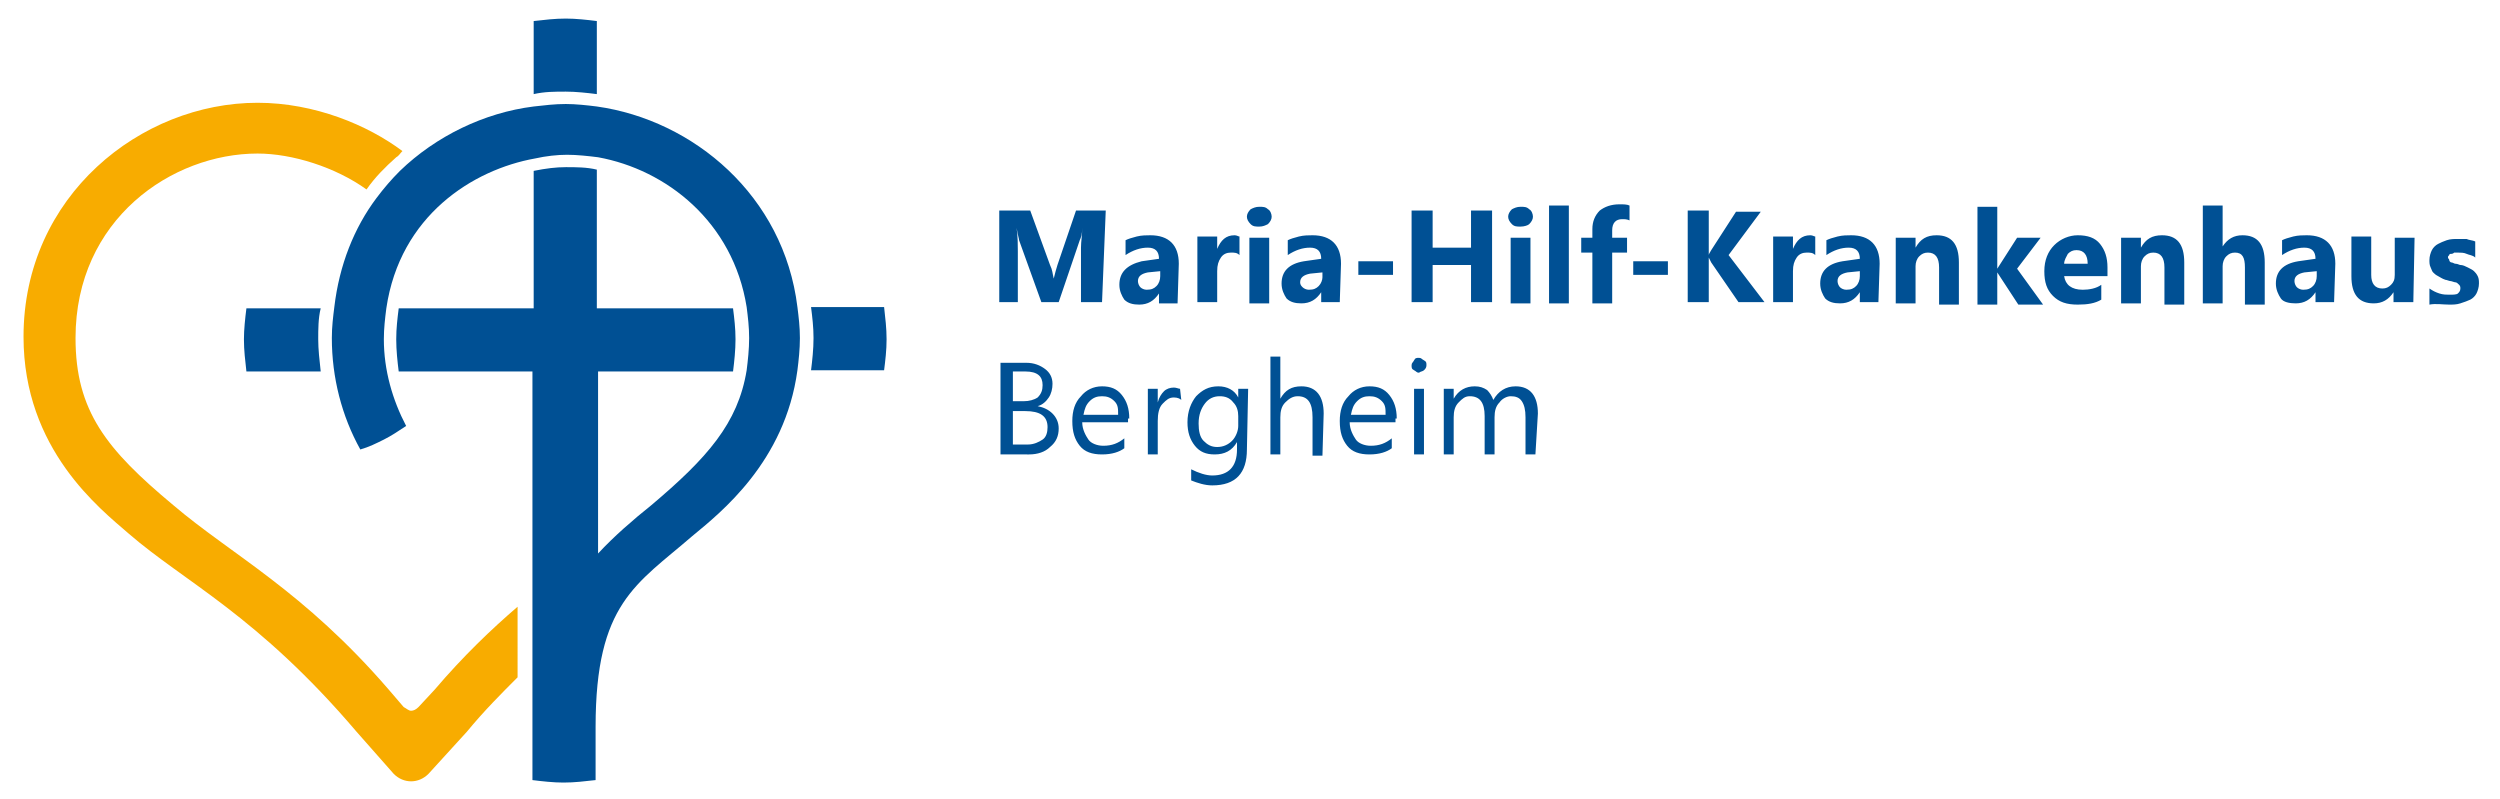
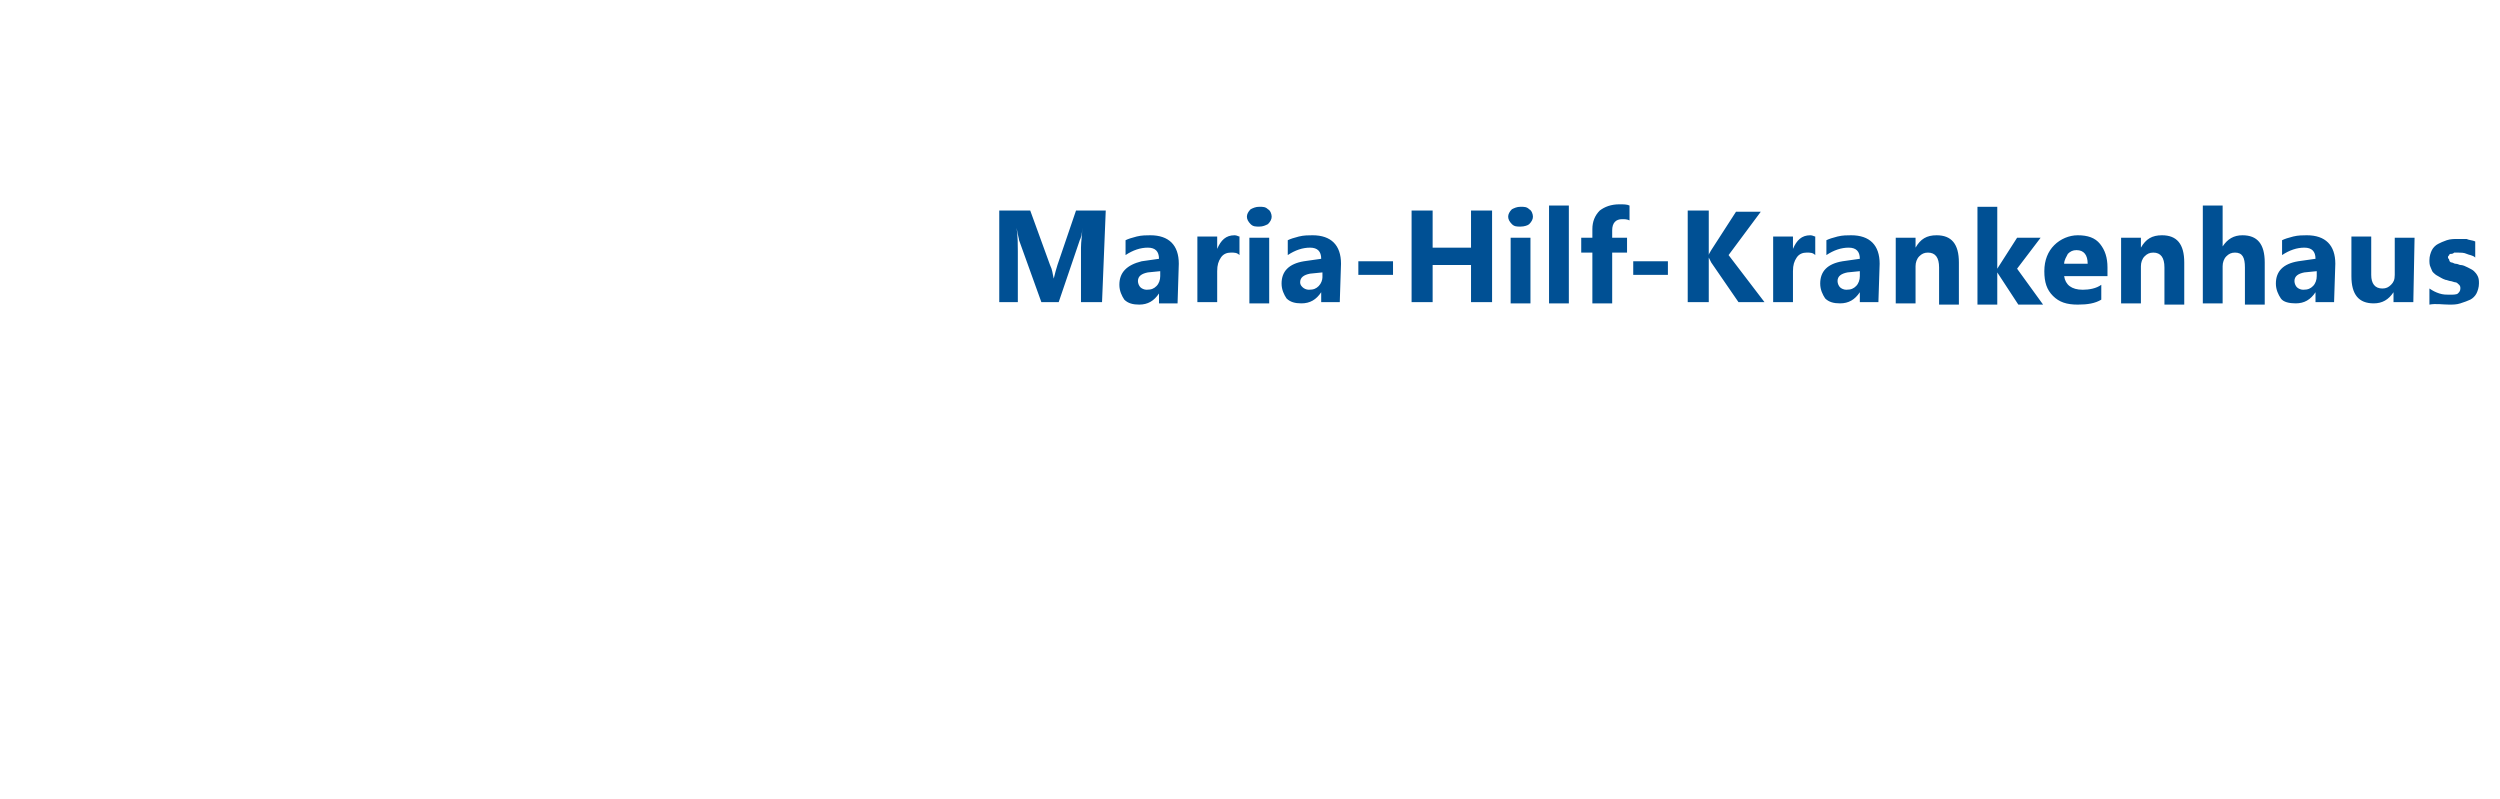
<svg xmlns="http://www.w3.org/2000/svg" version="1.1" id="Ebene_1" x="0px" y="0px" viewBox="0 0 201.9 64.5" style="enable-background:new 0 0 201.9 64.5;" xml:space="preserve">
  <style type="text/css">
	.st0{fill:#005094;}
	.st1{fill:#F8AC00;}
</style>
  <g>
-     <path class="st0" d="M71.6,27.4c0-0.9-0.1-1.7-0.2-2.6l0,0h-5.9c0.1,0.8,0.2,1.6,0.2,2.5c0,0.9-0.1,1.8-0.2,2.6h5.9h0   C71.5,29.1,71.6,28.3,71.6,27.4L71.6,27.4z M64.4,29.9c0.1-0.8,0.2-1.7,0.2-2.6c0-0.9-0.1-1.7-0.2-2.5c-1.1-9-8.4-15.1-16.2-16.2   c-0.8-0.1-1.7-0.2-2.5-0.2c-0.9,0-1.7,0.1-2.6,0.2c-4,0.5-7.9,2.4-10.8,5.2c-0.7,0.7-1.3,1.4-1.9,2.2c-1.8,2.4-3,5.4-3.4,8.8   c-0.1,0.8-0.2,1.6-0.2,2.5c0,3.2,0.8,6.3,2.3,9h0v0c0.7-0.2,1.3-0.5,1.9-0.8c0.6-0.3,1.2-0.7,1.8-1.1l0,0c-1.1-2.1-1.8-4.5-1.8-7v0   c0-0.9,0.1-1.7,0.2-2.5c1.1-7.5,7-11.2,12-12.1c0.9-0.2,1.8-0.3,2.6-0.3c0.8,0,1.7,0.1,2.5,0.2c5.5,1,10.9,5.2,12,12.1   c0.1,0.8,0.2,1.6,0.2,2.5c0,0.9-0.1,1.8-0.2,2.6c-0.7,4.3-3.2,7.1-7.7,10.9c-1.5,1.2-3,2.5-4.3,3.9V30h10.9   c0.1-0.8,0.2-1.7,0.2-2.6c0-0.9-0.1-1.7-0.2-2.5H48.2V13.7c-0.8-0.2-1.7-0.2-2.5-0.2c-0.8,0-1.6,0.1-2.6,0.3v11.1H32.2   c-0.1,0.8-0.2,1.6-0.2,2.5c0,0.9,0.1,1.8,0.2,2.6h10.8v33h0c0.8,0.1,1.7,0.2,2.5,0.2c0.9,0,1.7-0.1,2.6-0.2h0v-4.3l0,0   c0-10,3.3-11.5,7.8-15.4C58.2,41.4,63.4,37.3,64.4,29.9L64.4,29.9z M26.8,27.3L26.8,27.3L26.8,27.3L26.8,27.3L26.8,27.3z M45.7,7.4   c0.8,0,1.7,0.1,2.5,0.2V1.7c-0.8-0.1-1.7-0.2-2.5-0.2c-0.9,0-1.7,0.1-2.6,0.2v0v5.9C44,7.4,44.8,7.4,45.7,7.4L45.7,7.4z M25.9,30   c-0.1-0.9-0.2-1.8-0.2-2.6c0-0.8,0-1.7,0.2-2.5h-6c-0.1,0.8-0.2,1.7-0.2,2.5c0,0.9,0.1,1.7,0.2,2.6H25.9L25.9,30z" />
-     <path class="st1" d="M35.1,55.7l-1.3,1.4c-0.2,0.2-0.4,0.3-0.6,0.3s-0.4-0.2-0.6-0.3l-1.2-1.4C24.5,47.7,18.7,44.8,14,40.8   c-5.4-4.5-7.9-7.6-7.9-13.5c0-9.6,7.8-14.9,14.7-14.9c2.8,0,6.3,1.1,8.8,2.9c0.7-1,1.5-1.8,2.4-2.6c0.2-0.1,0.3-0.3,0.5-0.5   c-2.8-2.1-7.1-3.9-11.7-3.9c-9.4,0-18.9,7.5-18.9,18.9c0,9.1,6.2,13.9,8.5,15.9c4.5,3.9,10.4,6.6,18.4,16l3,3.4   c0.4,0.4,0.9,0.6,1.4,0.6s1-0.2,1.4-0.6l3.1-3.4c1.4-1.7,2.8-3.1,4.1-4.4V49C39.7,50.8,37.4,53,35.1,55.7L35.1,55.7z" />
-     <path class="st0" d="M83.1,36.7c0.7,0,1.3-0.2,1.7-0.6c0.5-0.4,0.7-0.9,0.7-1.5c0-0.5-0.2-0.9-0.5-1.2s-0.7-0.5-1.2-0.6v0   c0.4-0.1,0.7-0.4,0.9-0.7c0.2-0.3,0.3-0.7,0.3-1.1c0-0.5-0.2-0.9-0.6-1.2c-0.4-0.3-0.9-0.5-1.5-0.5h-2.1v7.4L83.1,36.7L83.1,36.7z    M82.8,30c1,0,1.4,0.4,1.4,1.1c0,0.4-0.1,0.7-0.4,1c-0.3,0.2-0.7,0.3-1.1,0.3h-0.9V30L82.8,30L82.8,30z M82.8,33.2   c1.2,0,1.8,0.4,1.8,1.3c0,0.4-0.1,0.8-0.4,1c-0.3,0.2-0.7,0.4-1.2,0.4h-1.2v-2.7L82.8,33.2L82.8,33.2z M91.2,33.8   c0-0.8-0.2-1.4-0.6-1.9c-0.4-0.5-0.9-0.7-1.6-0.7s-1.3,0.3-1.7,0.8c-0.5,0.5-0.7,1.2-0.7,2c0,0.9,0.2,1.5,0.6,2s1,0.7,1.8,0.7   c0.8,0,1.4-0.2,1.8-0.5v-0.8c-0.5,0.4-1,0.6-1.7,0.6c-0.5,0-1-0.2-1.2-0.5s-0.5-0.8-0.5-1.4h3.7V33.8L91.2,33.8z M87.5,33.5   c0.1-0.5,0.2-0.8,0.5-1.1c0.3-0.3,0.6-0.4,1-0.4c0.4,0,0.7,0.1,1,0.4s0.3,0.6,0.3,1.1L87.5,33.5L87.5,33.5z M95.3,31.4   c-0.1,0-0.3-0.1-0.5-0.1c-0.3,0-0.6,0.1-0.8,0.3c-0.2,0.2-0.4,0.5-0.5,0.9h0v-1.1h-0.8v5.3h0.8V34c0-0.6,0.1-1.1,0.4-1.4   s0.5-0.5,0.9-0.5c0.3,0,0.5,0.1,0.6,0.2L95.3,31.4L95.3,31.4z M100.8,31.4H100v0.7h0c-0.3-0.6-0.9-0.9-1.6-0.9   c-0.8,0-1.3,0.3-1.8,0.8c-0.4,0.5-0.7,1.2-0.7,2.1c0,0.8,0.2,1.4,0.6,1.9c0.4,0.5,0.9,0.7,1.6,0.7c0.8,0,1.4-0.3,1.8-1h0v0.6   c0,1.4-0.7,2.1-2,2.1c-0.5,0-1.1-0.2-1.7-0.5v0.9c0.5,0.2,1.1,0.4,1.7,0.4c1.9,0,2.8-1,2.8-2.9L100.8,31.4L100.8,31.4z M99.5,35.6   c-0.3,0.3-0.7,0.5-1.2,0.5s-0.8-0.2-1.1-0.5s-0.4-0.8-0.4-1.4c0-0.7,0.2-1.2,0.5-1.6S98,32,98.5,32c0.4,0,0.8,0.1,1.1,0.5   c0.3,0.3,0.4,0.7,0.4,1.1v0.8C100,34.8,99.8,35.3,99.5,35.6L99.5,35.6z M106.9,33.4c0-1.4-0.6-2.2-1.8-2.2c-0.8,0-1.3,0.3-1.7,1h0   v-3.4h-0.8v7.9h0.8v-3c0-0.5,0.1-0.9,0.4-1.2c0.3-0.3,0.6-0.5,1-0.5c0.8,0,1.2,0.5,1.2,1.7v3.1h0.8L106.9,33.4L106.9,33.4z    M112.8,33.8c0-0.8-0.2-1.4-0.6-1.9c-0.4-0.5-0.9-0.7-1.6-0.7s-1.3,0.3-1.7,0.8c-0.5,0.5-0.7,1.2-0.7,2c0,0.9,0.2,1.5,0.6,2   s1,0.7,1.8,0.7c0.8,0,1.4-0.2,1.8-0.5v-0.8c-0.5,0.4-1,0.6-1.7,0.6c-0.5,0-1-0.2-1.2-0.5s-0.5-0.8-0.5-1.4h3.7V33.8L112.8,33.8z    M109.1,33.5c0.1-0.5,0.2-0.8,0.5-1.1c0.3-0.3,0.6-0.4,1-0.4c0.4,0,0.7,0.1,1,0.4s0.3,0.6,0.3,1.1L109.1,33.5L109.1,33.5z    M115,29.9c0.1-0.1,0.2-0.2,0.2-0.4c0-0.2,0-0.3-0.2-0.4s-0.2-0.2-0.4-0.2c-0.2,0-0.3,0-0.4,0.2s-0.2,0.2-0.2,0.4s0,0.3,0.2,0.4   s0.2,0.2,0.4,0.2C114.7,30,114.9,30,115,29.9L115,29.9z M115,31.4h-0.8v5.3h0.8V31.4L115,31.4z M124.2,33.4c0-1.4-0.6-2.2-1.8-2.2   c-0.8,0-1.4,0.4-1.8,1.1c-0.1-0.3-0.3-0.6-0.5-0.8c-0.3-0.2-0.6-0.3-1-0.3c-0.7,0-1.3,0.3-1.7,1h0v-0.8h-0.8v5.3h0.8v-3   c0-0.5,0.1-0.9,0.4-1.2s0.5-0.5,0.9-0.5c0.8,0,1.2,0.5,1.2,1.6v3.1h0.8v-3c0-0.5,0.1-0.9,0.4-1.2c0.2-0.3,0.6-0.5,0.9-0.5   c0.4,0,0.7,0.1,0.9,0.4s0.3,0.7,0.3,1.3v3h0.8L124.2,33.4L124.2,33.4z" />
    <path class="st0" d="M89.3,17h-2.4l-1.5,4.4c-0.1,0.3-0.2,0.7-0.3,1.1h0c-0.1-0.4-0.1-0.7-0.3-1.1L83.2,17h-2.5v7.4h1.5v-4.1   c0-0.5,0-1.2-0.1-1.9h0c0.1,0.6,0.2,0.9,0.2,1l1.8,5h1.4l1.7-5c0.1-0.2,0.2-0.5,0.2-1h0c0,0.6-0.1,1.1-0.1,1.6v4.4h1.7L89.3,17   L89.3,17z M95.2,21.3c0-1.5-0.8-2.3-2.3-2.3c-0.3,0-0.7,0-1.1,0.1s-0.7,0.2-0.9,0.3v1.2c0.6-0.4,1.2-0.6,1.8-0.6s0.9,0.3,0.9,0.9   l-1.4,0.2C91,21.4,90.4,22,90.4,23c0,0.5,0.2,0.9,0.4,1.2c0.3,0.3,0.7,0.4,1.2,0.4c0.7,0,1.2-0.3,1.6-0.9h0v0.8h1.5L95.2,21.3   L95.2,21.3z M93.4,23.1c-0.2,0.2-0.4,0.3-0.8,0.3c-0.2,0-0.4-0.1-0.5-0.2s-0.2-0.3-0.2-0.5c0-0.4,0.3-0.6,0.8-0.7l1-0.1v0.4   C93.7,22.6,93.6,22.9,93.4,23.1L93.4,23.1z M100.1,19.1c-0.1,0-0.2-0.1-0.4-0.1c-0.7,0-1.1,0.4-1.4,1.1h0v-1h-1.6v5.3h1.6v-2.5   c0-0.5,0.1-0.8,0.3-1.1s0.5-0.4,0.8-0.4c0.3,0,0.5,0,0.7,0.2L100.1,19.1L100.1,19.1z M102.4,18.1c0.2-0.2,0.3-0.4,0.3-0.6   s-0.1-0.5-0.3-0.6c-0.2-0.2-0.4-0.2-0.7-0.2c-0.3,0-0.5,0.1-0.7,0.2c-0.2,0.2-0.3,0.4-0.3,0.6c0,0.2,0.1,0.4,0.3,0.6   c0.2,0.2,0.4,0.2,0.7,0.2C102,18.3,102.2,18.2,102.4,18.1L102.4,18.1z M102.5,19.2h-1.6v5.3h1.6V19.2L102.5,19.2z M108.3,21.3   c0-1.5-0.8-2.3-2.3-2.3c-0.3,0-0.7,0-1.1,0.1s-0.7,0.2-0.9,0.3v1.2c0.6-0.4,1.2-0.6,1.8-0.6s0.9,0.3,0.9,0.9l-1.4,0.2   c-1.2,0.2-1.8,0.8-1.8,1.8c0,0.5,0.2,0.9,0.4,1.2c0.3,0.3,0.7,0.4,1.2,0.4c0.7,0,1.2-0.3,1.6-0.9h0v0.8h1.5L108.3,21.3L108.3,21.3z    M106.5,23.1c-0.2,0.2-0.4,0.3-0.8,0.3c-0.2,0-0.4-0.1-0.5-0.2S105,23,105,22.8c0-0.4,0.3-0.6,0.8-0.7l1-0.1v0.4   C106.8,22.6,106.7,22.9,106.5,23.1L106.5,23.1z M112.5,21.1h-2.8v1.1h2.8V21.1L112.5,21.1z M120.5,17h-1.7v3h-3.1v-3h-1.7v7.4h1.7   v-3h3.1v3h1.7V17L120.5,17z M123.5,18.1c0.2-0.2,0.3-0.4,0.3-0.6s-0.1-0.5-0.3-0.6c-0.2-0.2-0.4-0.2-0.7-0.2   c-0.3,0-0.5,0.1-0.7,0.2c-0.2,0.2-0.3,0.4-0.3,0.6c0,0.2,0.1,0.4,0.3,0.6c0.2,0.2,0.4,0.2,0.7,0.2   C123.1,18.3,123.4,18.2,123.5,18.1L123.5,18.1z M123.7,19.2H122v5.3h1.6V19.2L123.7,19.2z M126.7,16.6h-1.6v7.9h1.6V16.6   L126.7,16.6z M131.6,16.6c-0.2-0.1-0.5-0.1-0.8-0.1c-0.7,0-1.2,0.2-1.6,0.5c-0.4,0.4-0.6,0.9-0.6,1.5v0.7h-0.9v1.2h0.9v4.1h1.6   v-4.1h1.2v-1.2h-1.2v-0.6c0-0.6,0.3-0.9,0.8-0.9c0.2,0,0.4,0,0.6,0.1L131.6,16.6L131.6,16.6z M134.7,21.1h-2.8v1.1h2.8V21.1   L134.7,21.1z M139.6,20.6l2.6-3.5h-2l-2,3.1c-0.1,0.2-0.2,0.3-0.2,0.4h0V17h-1.7v7.4h1.7v-3.6h0c0.1,0.2,0.2,0.4,0.2,0.4l2.2,3.2   h2.1L139.6,20.6L139.6,20.6z M146.6,19.1c-0.1,0-0.2-0.1-0.4-0.1c-0.7,0-1.1,0.4-1.4,1.1h0v-1h-1.6v5.3h1.6v-2.5   c0-0.5,0.1-0.8,0.3-1.1s0.5-0.4,0.8-0.4c0.3,0,0.5,0,0.7,0.2L146.6,19.1L146.6,19.1z M151.8,21.3c0-1.5-0.8-2.3-2.3-2.3   c-0.3,0-0.7,0-1.1,0.1s-0.7,0.2-0.9,0.3v1.2c0.6-0.4,1.2-0.6,1.8-0.6s0.9,0.3,0.9,0.9l-1.4,0.2c-1.2,0.2-1.8,0.8-1.8,1.8   c0,0.5,0.2,0.9,0.4,1.2c0.3,0.3,0.7,0.4,1.2,0.4c0.7,0,1.2-0.3,1.6-0.9h0v0.8h1.5L151.8,21.3L151.8,21.3z M149.9,23.1   c-0.2,0.2-0.4,0.3-0.8,0.3c-0.2,0-0.4-0.1-0.5-0.2c-0.1-0.1-0.2-0.3-0.2-0.5c0-0.4,0.3-0.6,0.8-0.7l1-0.1v0.4   C150.2,22.6,150.1,22.9,149.9,23.1L149.9,23.1z M158.2,21.2c0-1.5-0.6-2.2-1.8-2.2c-0.8,0-1.3,0.3-1.7,1h0v-0.8h-1.6v5.3h1.6v-3   c0-0.3,0.1-0.6,0.3-0.8s0.4-0.3,0.7-0.3c0.6,0,0.9,0.4,0.9,1.2v3h1.6V21.2L158.2,21.2z M162.9,21.7l1.9-2.5h-1.9l-1.6,2.5h0v-5   h-1.6v7.9h1.6v-2.6h0l1.7,2.6h2L162.9,21.7L162.9,21.7z M170.2,21.6c0-0.8-0.2-1.4-0.6-1.9s-1-0.7-1.8-0.7c-0.7,0-1.4,0.3-1.9,0.8   c-0.5,0.5-0.8,1.2-0.8,2.1c0,0.9,0.2,1.5,0.7,2c0.5,0.5,1.1,0.7,2,0.7c0.8,0,1.4-0.1,1.9-0.4V23c-0.4,0.3-1,0.4-1.5,0.4   c-0.9,0-1.4-0.4-1.5-1.1h3.5L170.2,21.6L170.2,21.6z M166.7,21.3c0-0.3,0.2-0.6,0.3-0.8c0.2-0.2,0.4-0.3,0.7-0.3   c0.6,0,0.9,0.4,0.9,1.1L166.7,21.3L166.7,21.3z M176.4,21.2c0-1.5-0.6-2.2-1.8-2.2c-0.8,0-1.3,0.3-1.7,1h0v-0.8h-1.6v5.3h1.6v-3   c0-0.3,0.1-0.6,0.3-0.8s0.4-0.3,0.7-0.3c0.6,0,0.9,0.4,0.9,1.2v3h1.6V21.2L176.4,21.2z M182.9,21.2c0-1.5-0.6-2.2-1.8-2.2   c-0.7,0-1.2,0.3-1.6,0.9h0v-3.3h-1.6v7.9h1.6v-3c0-0.3,0.1-0.6,0.3-0.8s0.4-0.3,0.7-0.3c0.6,0,0.8,0.4,0.8,1.2v3h1.6V21.2   L182.9,21.2z M188.6,21.3c0-1.5-0.8-2.3-2.3-2.3c-0.3,0-0.7,0-1.1,0.1c-0.4,0.1-0.7,0.2-0.9,0.3v1.2c0.6-0.4,1.2-0.6,1.8-0.6   s0.9,0.3,0.9,0.9l-1.4,0.2c-1.2,0.2-1.8,0.8-1.8,1.8c0,0.5,0.2,0.9,0.4,1.2s0.7,0.4,1.2,0.4c0.7,0,1.2-0.3,1.6-0.9h0v0.8h1.5   L188.6,21.3L188.6,21.3z M186.8,23.1c-0.2,0.2-0.4,0.3-0.8,0.3c-0.2,0-0.4-0.1-0.5-0.2s-0.2-0.3-0.2-0.5c0-0.4,0.3-0.6,0.8-0.7   l1-0.1v0.4C187.1,22.6,187,22.9,186.8,23.1L186.8,23.1z M195,19.2h-1.6v3c0,0.4-0.1,0.6-0.3,0.8c-0.2,0.2-0.4,0.3-0.7,0.3   c-0.6,0-0.9-0.4-0.9-1.1v-3.1h-1.6v3.2c0,1.5,0.6,2.2,1.8,2.2c0.7,0,1.2-0.3,1.6-0.9h0v0.8h1.6L195,19.2L195,19.2z M197.8,24.6   c0.3,0,0.6,0,0.9-0.1s0.6-0.2,0.8-0.3c0.2-0.1,0.4-0.3,0.5-0.5c0.1-0.2,0.2-0.5,0.2-0.8c0-0.2,0-0.4-0.1-0.6   c-0.1-0.2-0.2-0.3-0.3-0.4c-0.1-0.1-0.3-0.2-0.5-0.3c-0.2-0.1-0.4-0.2-0.6-0.2c-0.1,0-0.2-0.1-0.4-0.1c-0.1,0-0.2-0.1-0.3-0.1   c-0.1,0-0.2-0.1-0.2-0.2s-0.1-0.1-0.1-0.2c0-0.1,0-0.1,0.1-0.2c0-0.1,0.1-0.1,0.2-0.1s0.2-0.1,0.2-0.1s0.2,0,0.3,0   c0.2,0,0.5,0,0.7,0.1s0.5,0.1,0.7,0.3v-1.3c-0.2-0.1-0.5-0.1-0.7-0.2c-0.2,0-0.5,0-0.7,0c-0.3,0-0.6,0-0.9,0.1   c-0.3,0.1-0.5,0.2-0.7,0.3c-0.2,0.1-0.4,0.3-0.5,0.5c-0.1,0.2-0.2,0.5-0.2,0.8c0,0.2,0,0.4,0.1,0.6c0.1,0.2,0.1,0.3,0.2,0.4   c0.1,0.1,0.2,0.2,0.4,0.3c0.2,0.1,0.3,0.2,0.6,0.3c0.1,0,0.3,0.1,0.4,0.1c0.1,0,0.3,0.1,0.4,0.1c0.1,0,0.2,0.1,0.3,0.2   c0.1,0.1,0.1,0.2,0.1,0.3c0,0.2-0.1,0.3-0.2,0.4s-0.4,0.1-0.7,0.1c-0.2,0-0.5,0-0.8-0.1s-0.5-0.2-0.8-0.4v1.3   C196.7,24.5,197.3,24.6,197.8,24.6L197.8,24.6L197.8,24.6z" />
  </g>
</svg>